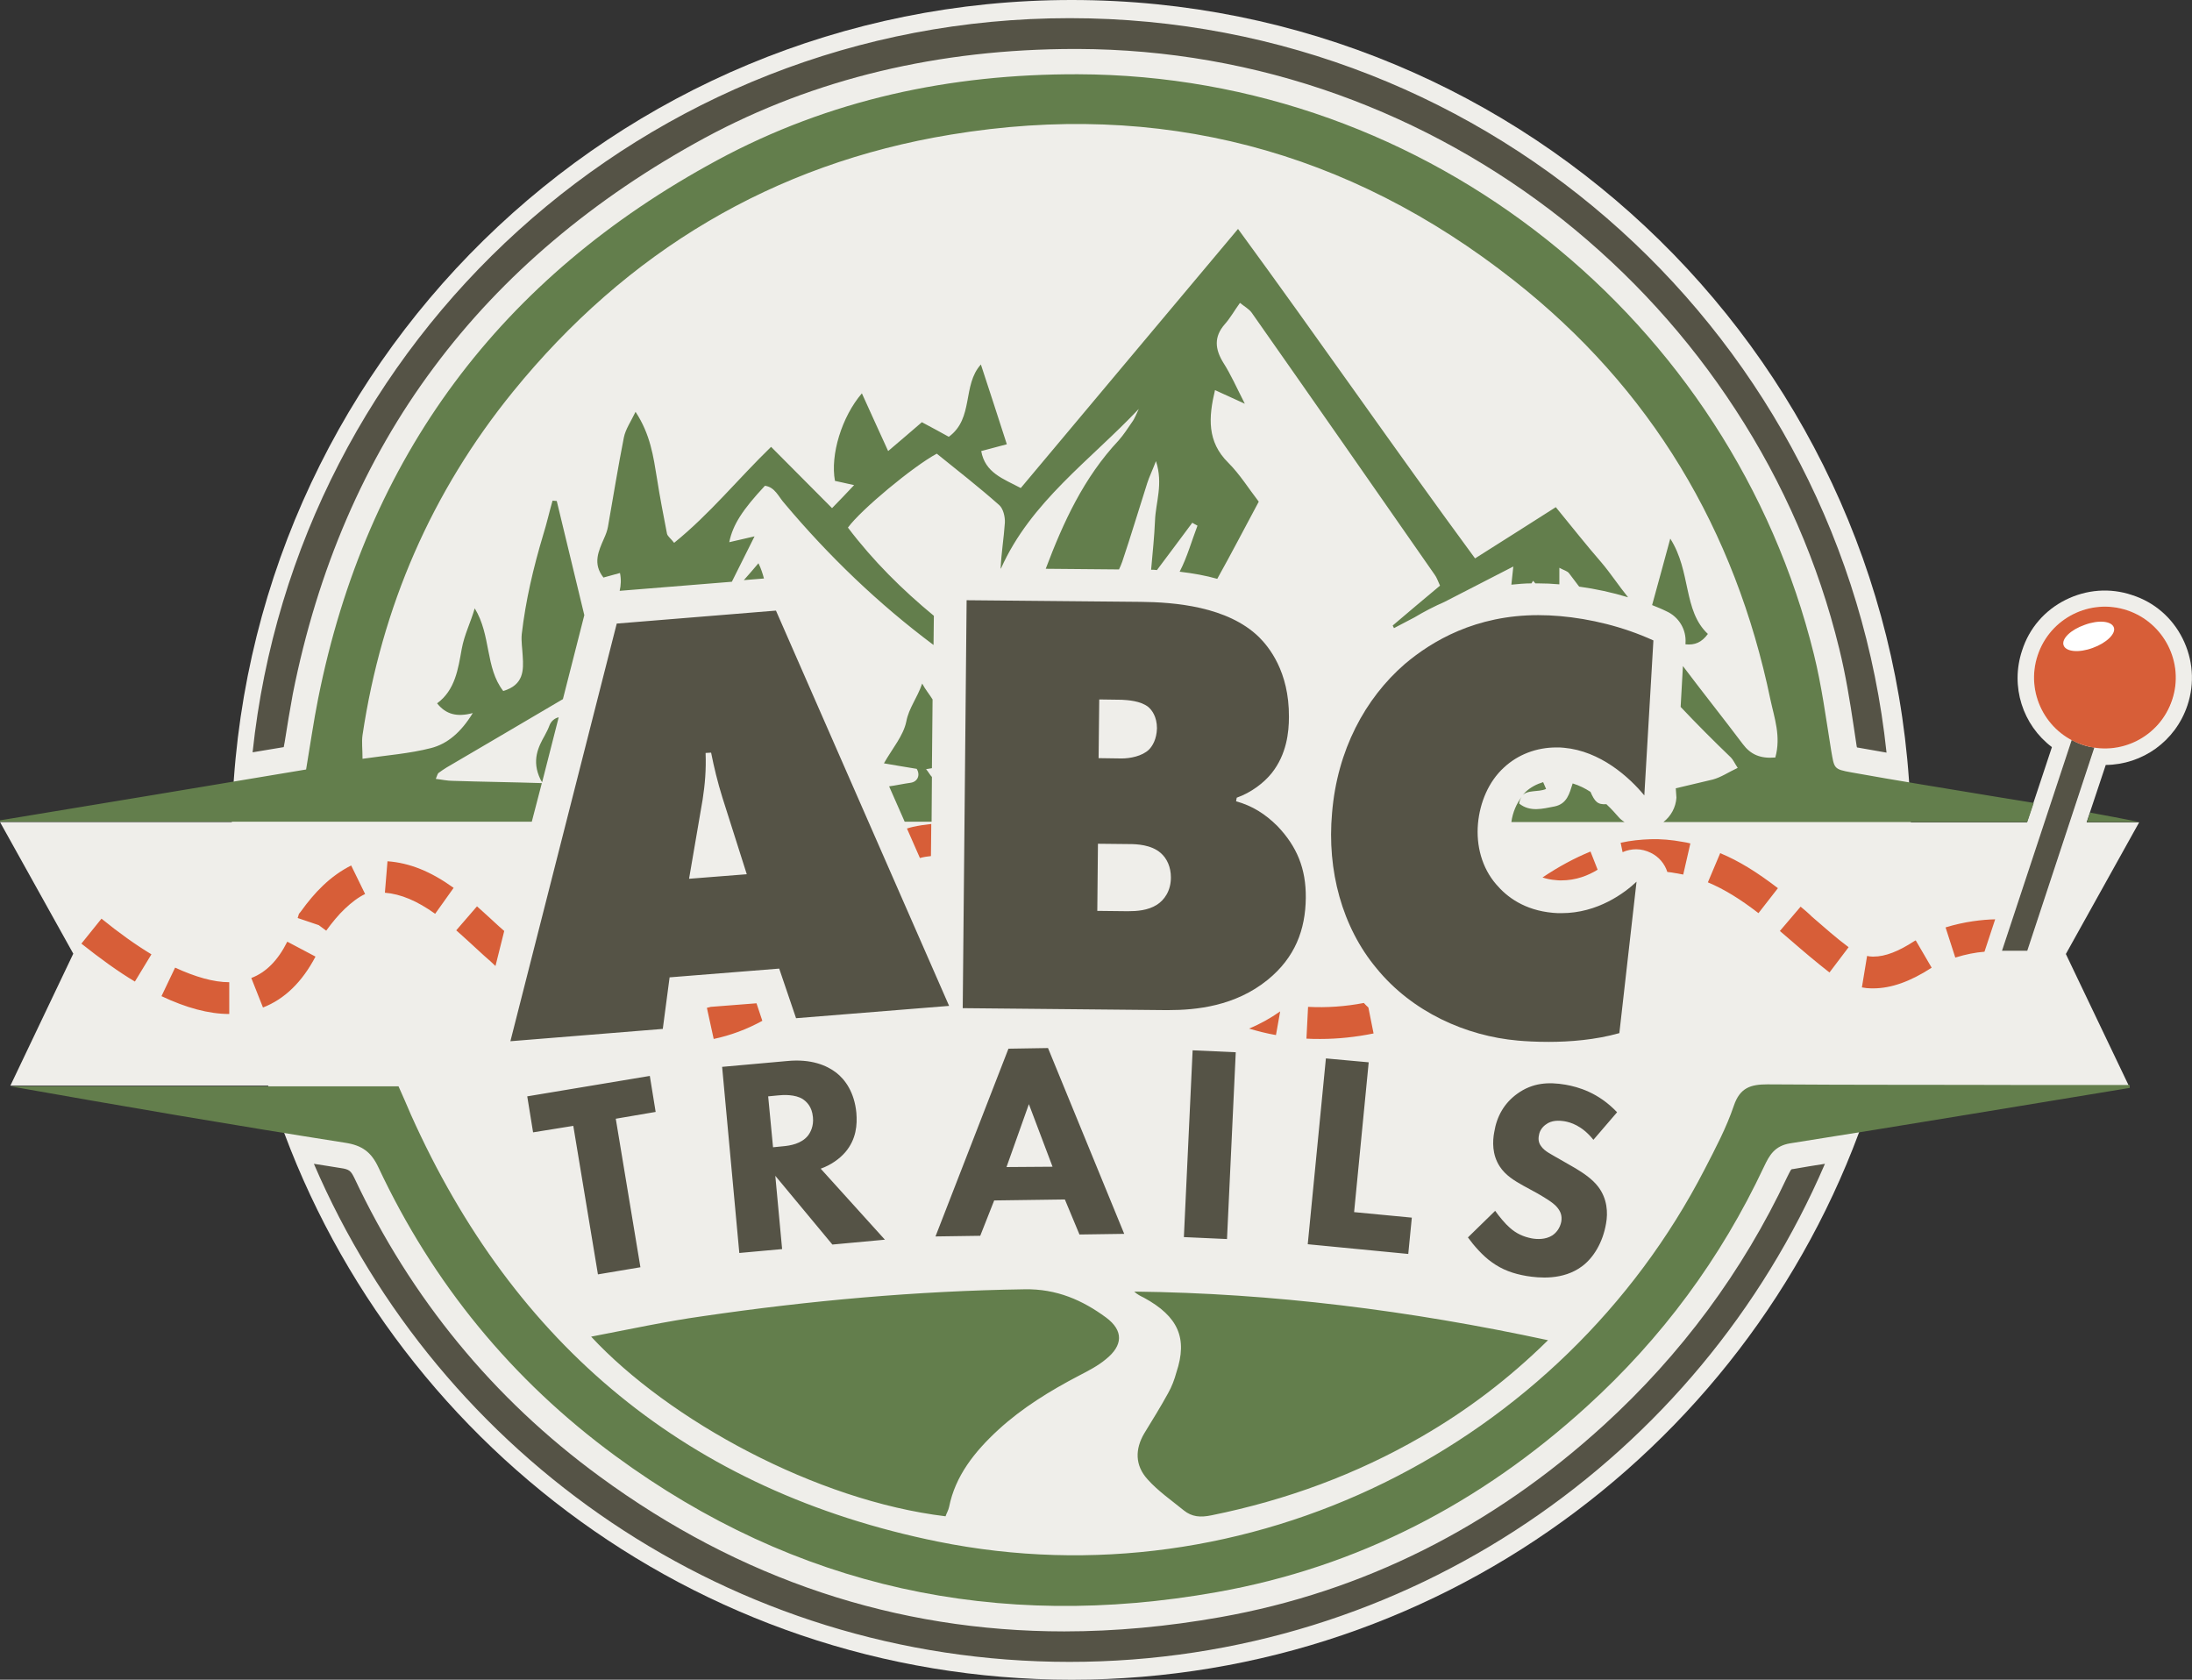
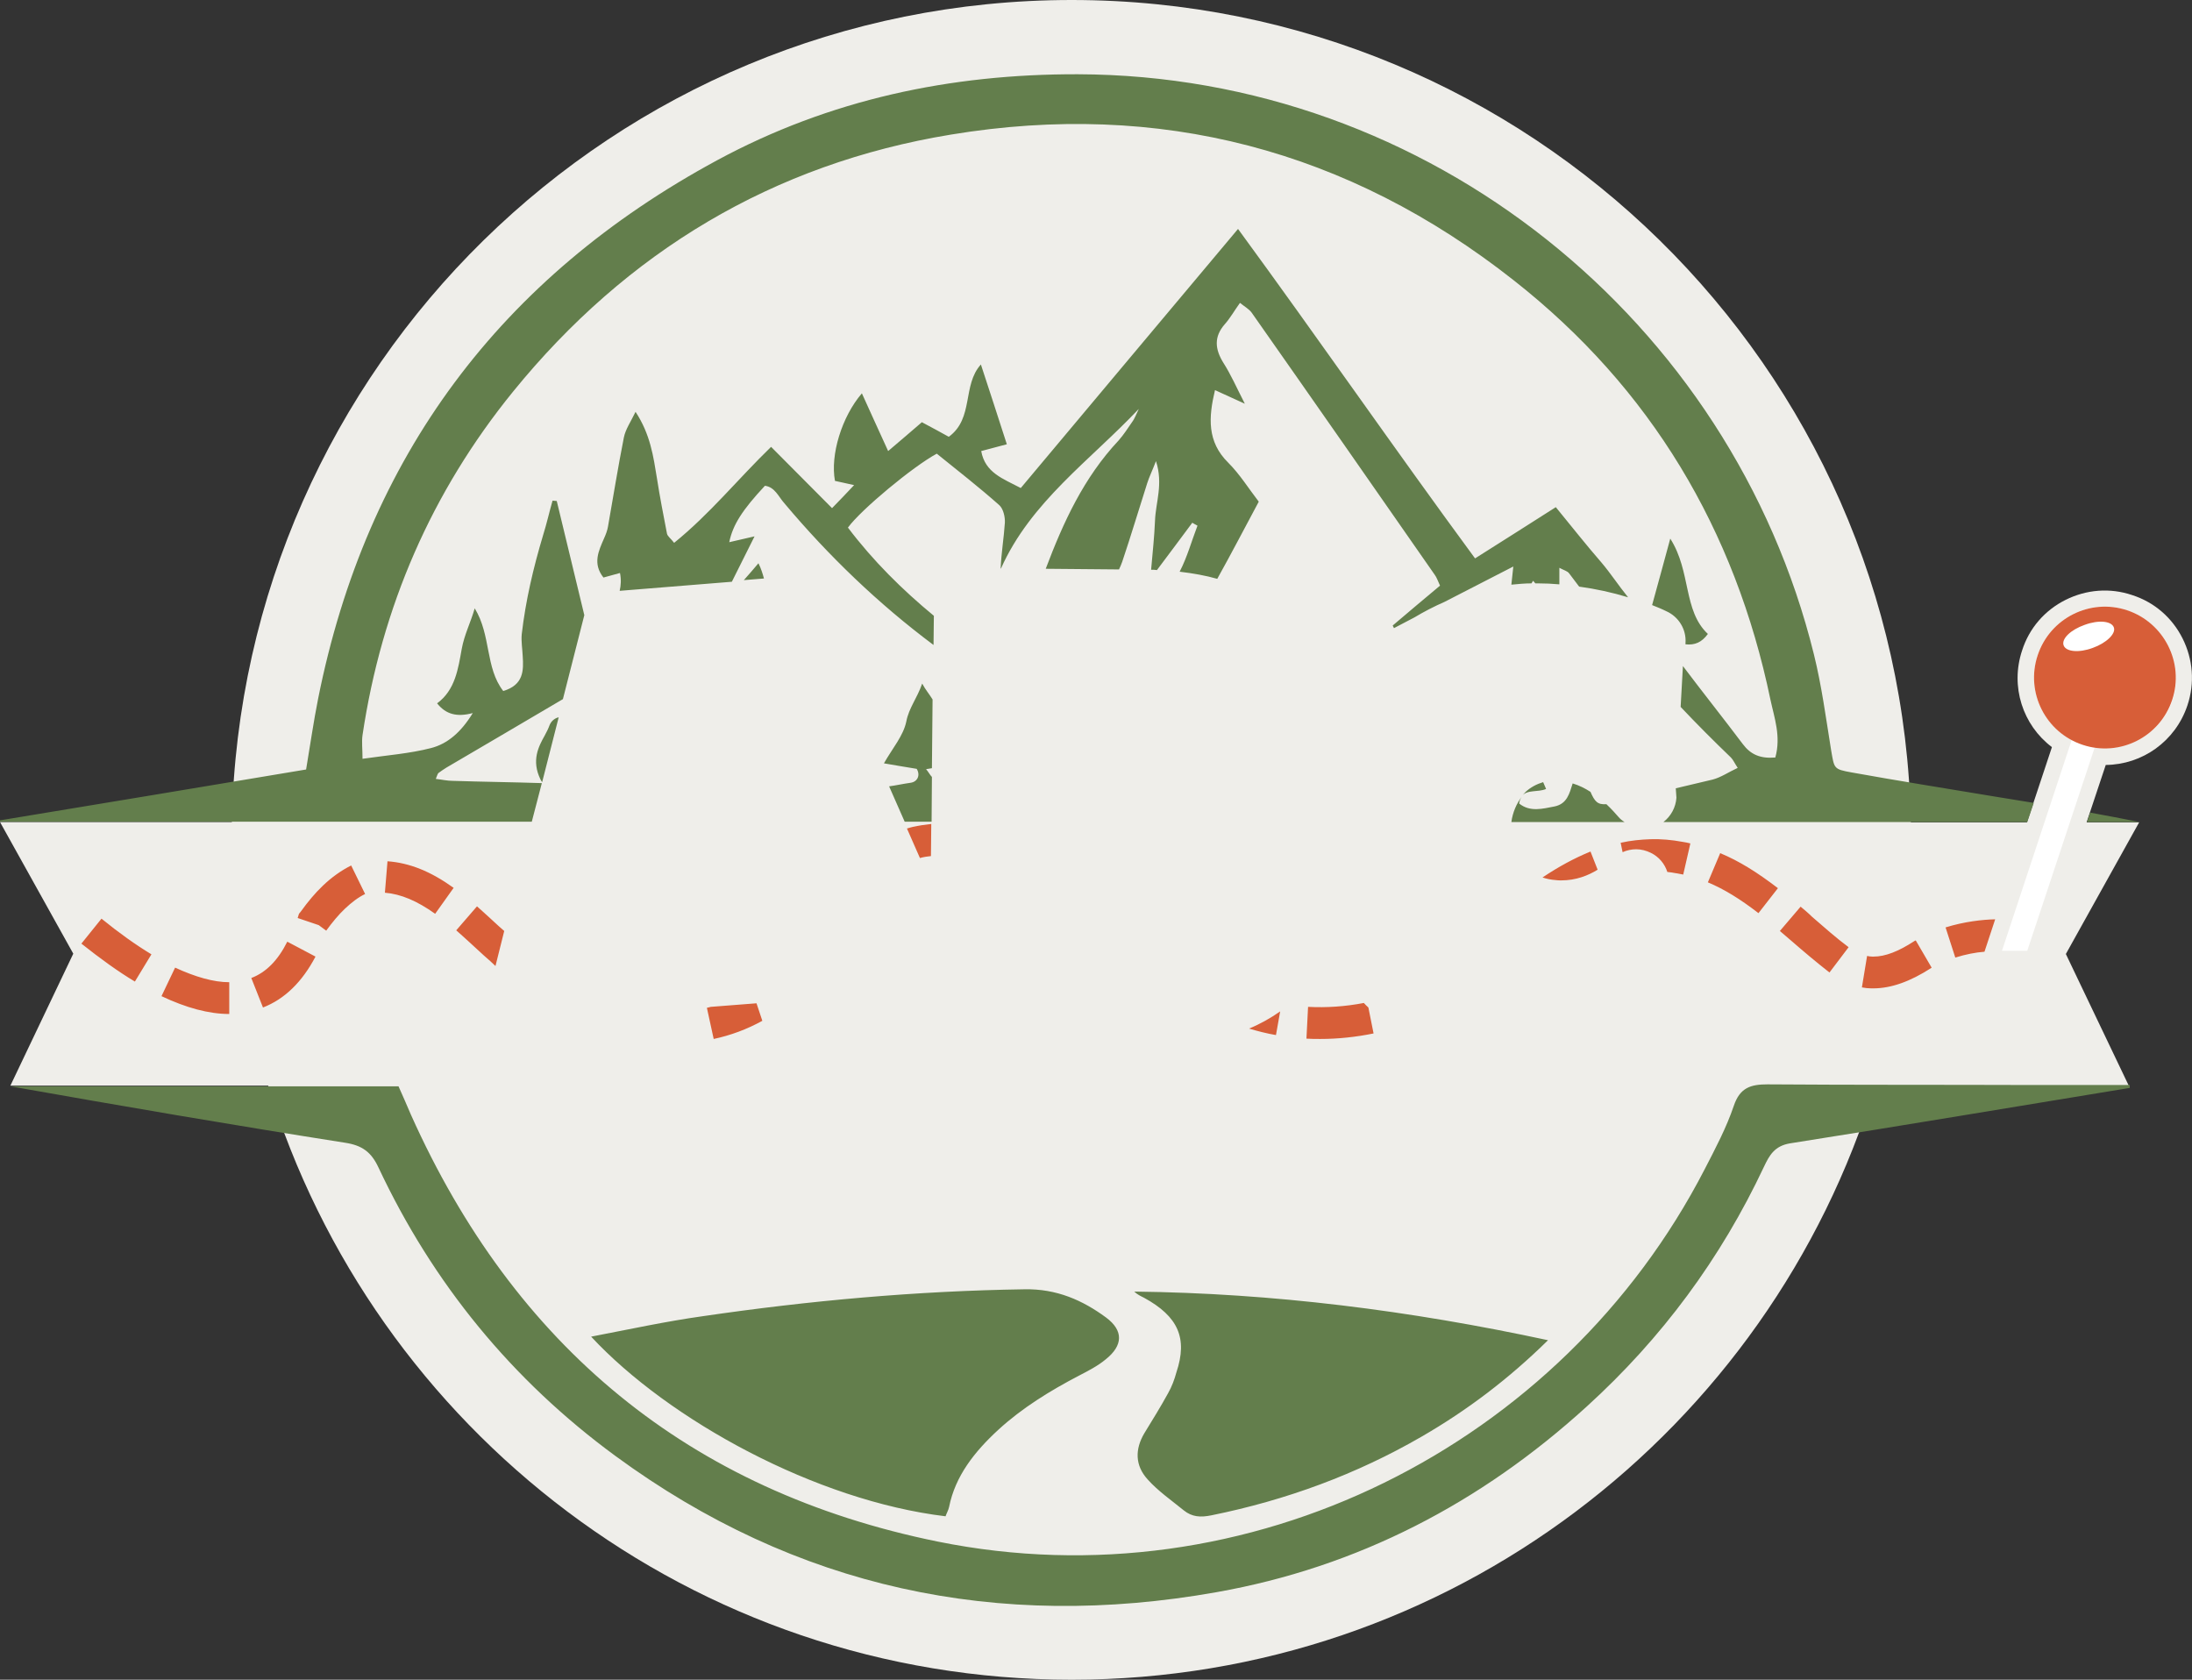
<svg xmlns="http://www.w3.org/2000/svg" version="1.1" id="Layer_1" x="0px" y="0px" width="676px" height="518px" viewBox="0 0 676 518" enable-background="new 0 0 676 518" xml:space="preserve">
  <rect x="0" y="0" width="676" height="518" fill="#333333" stroke="none" />
  <g>
    <path fill="#EFEEEA" d="M673.1,196.9c-3.2-6.4-8.7-11.2-15.6-13.4c-6.8-2.3-14.1-1.7-20.5,1.5s-11.2,8.7-13.4,15.6   c-3.7,11.1,0.2,23,9.2,29.8l-7.7,23.2h-35.8C586.5,113,471.7,0,330.5,0s-256,113-259,253.5H0l22.6,40.6L3.2,334.8h79.5   C115.2,440.9,213.8,518,330.5,518c116.7,0,215.3-77.2,247.7-183.2h78.3l-19.4-40.6l22.6-40.6h-16.2l5.9-17.7   c11.3-0.1,21.5-7.3,25.2-18.4C676.9,210.6,676.3,203.3,673.1,196.9z" />
    <path fill="#FFFFFF" d="M656,188.2c-11.5-3.8-23.8,2.4-27.6,13.9c-3.4,10.3,1.2,21.2,10.5,26.1l-21.5,65h7.8l20.8-62.7   c10.3,1.6,20.6-4.5,24-14.7C673.7,204.4,667.4,192,656,188.2z" />
    <g>
      <path fill="#637E4C" d="M499.1,251.9c-0.7-0.8-2-2.3-3.7-3.9c-2.7,0.2-3.6-0.8-4.9-3.8c-1.7-1.1-3.5-2-5.5-2.6    c-1,3.1-1.7,6.3-5.6,7.1c-3.7,0.7-7.5,1.8-10.9-0.9c0.1-0.9,0.4-1.5,0.8-2.1c-1.6,2.1-2.8,4.8-3.2,7.8c11.6,0,23.3,0,34.9,0    C500.2,253,499.6,252.5,499.1,251.9z M360.2,429.7c-2.3,4.2-4.8,8.2-7.3,12.3c-2.9,4.9-2.9,9.9,1,14.2c3.2,3.6,7.4,6.5,11.2,9.6    c2.5,2,5.1,2.2,8.5,1.5c23.2-4.7,44.8-12.7,64.7-24.2c14.2-8.2,27-17.9,39.1-29.8c-42.8-9.2-84.8-14.5-127.6-15    c0.9,0.9,2,1.4,3,1.9c10.6,5.8,13.5,12.5,10,23C362.2,425.4,361.4,427.6,360.2,429.7z M475.9,241.2c-2,0.6-3.9,1.6-5.4,3    c-0.4,0.4-0.8,0.9-1.2,1.3c1.7-2.1,5-1.1,7.5-2.2C476.5,242.6,476.2,241.9,475.9,241.2z M519.8,198.7c2.9,0.3,5-0.6,6.9-3.2    c-7.7-7.2-5.1-19.2-11.6-29.4c-2,7.3-3.7,13.7-5.6,20.5c1.5,0.6,3,1.2,4.4,1.9c3.8,1.7,6.2,5.6,5.9,9.8L519.8,198.7z M167.1,241.5    c-9.2-0.3-18.3-0.4-27.5-0.7c-1.7,0-3.4-0.4-5.2-0.6c0.4-0.9,0.5-1.5,0.8-1.8c0.8-0.6,1.7-1.2,2.5-1.7c11.9-7,23.9-14,35.9-21.1    l6.6-25.9c-2.8-11.7-5.7-23.5-8.5-35.2c-0.4,0-0.8-0.1-1.3-0.1c-1,3.5-1.8,7.1-2.9,10.6c-3,10-5.4,20.2-6.6,30.6    c-0.2,2.2,0.2,4.5,0.3,6.7c0.3,4.5,0.3,8.9-6,10.8c-5.6-7.2-3.7-17.2-8.8-25.5c-1.3,4.5-3.2,8.1-4,12.5c-1.1,6.1-2,12.7-7.6,16.8    c2.7,3.4,6.1,4.3,11,3c-3.6,5.9-7.8,9.5-12.9,10.8c-6.6,1.7-13.5,2.2-21.1,3.3c0-3-0.3-5.2,0-7.3c5.9-39.5,21.3-75,46.4-105.9    c35.1-43.2,80.2-70.3,135.1-79.3c64.2-10.6,122.5,4.7,173.6,45c42.2,33.2,68.2,76.8,79.1,129.3c1.2,5.6,3.3,11.3,1.5,17.8    c-4.6,0.4-7.6-0.9-10-4.1c-6.1-8.1-12.4-16-18.5-24.1l-0.7,12.6c5,5.3,10.2,10.5,15.5,15.6c0.7,0.7,1.1,1.7,2.1,3.2    c-2.8,1.3-5.1,2.9-7.7,3.6c-3.8,0.9-7.6,1.8-11.4,2.7L517,246c-0.2,3-1.7,5.7-4,7.5c37.4,0,74.8,0,112.2,0l2-5.9    c-4.3-0.7-8.6-1.4-12.9-2.1c-14.4-2.4-28.9-4.7-43.3-7.3c-5.6-1-5.3-1.2-6.3-6.9c-1.6-9.9-2.9-19.8-5.3-29.5    C534,98.9,440.7,23.2,332.4,22.9c-39.3-0.1-76.6,7.8-111.2,26.5C154.4,85.5,113,140.8,98.1,215.5c-1.4,7-2.4,14.1-3.7,21.8    c-31.6,5.3-63,10.5-94.5,15.7c0,0.1,0.1,0.3,0.1,0.4c54.7,0,109.3,0,164,0L167.1,241.5z M643.6,253.5c5.4,0,10.8,0,16.2,0    c-5.1-1-10.1-2-15.2-2.9L643.6,253.5z M287.6,215.7c-0.9-1.5-2.2-3-3.2-4.9c-1.6,4.6-4.1,7.5-4.9,11.7c-0.9,4.4-4.3,8.3-6.9,12.9    c3,0.5,6.3,1.1,10.1,1.7c1.2,1.9,0.3,4-1.9,4.3c-2.2,0.3-4.4,0.8-6.6,1.1l4.8,10.9c2.8,0,5.5,0,8.3,0l0.1-13.8    c-0.6-0.6-1.1-1.6-1.8-2.4c0.6-0.1,1.2-0.2,1.8-0.3L287.6,215.7z M168,226.8c-1.9,3.4-4.2,7.7-1.3,13.6c0.1,0.3,0.3,0.5,0.5,0.8    l5.1-20c-1.3,0.3-2.3,1.2-2.8,2.4C169.1,224.7,168.6,225.7,168,226.8z M545.1,334.4c-5.2,0-8.5,1-10.4,6.6    c-2.3,6.8-5.7,13.2-9,19.6c-44,85.3-140.7,134.2-236.5,114.8c-76.8-15.6-130.6-60.4-162.5-131.7c-1.2-2.8-2.4-5.6-3.8-8.7    c-40,0-79.9,0-119.7,0c34.4,6.1,68.8,12,103.2,17.4c5.3,0.8,8.1,2.9,10.3,7.6c16.8,35.8,41.2,65.6,73.1,89    c55.6,40.8,117.9,54,185.4,42c43.5-7.7,81.5-27.5,114.2-57.3c23.1-21,41.3-45.6,54.6-73.9c1.7-3.6,3.3-6.4,8-7.2    c35-5.5,69.9-11.4,104.8-17.1c0-0.3,0-0.6,0-0.9c-10,0-20,0-30,0C599.5,334.5,572.3,334.6,545.1,334.4z M182.3,412.2    c24,25.8,69.4,50.6,109.3,55.4c0.3-0.9,0.9-1.9,1.1-2.9c1.9-9.5,7.8-17,15.2-23.8c7.3-6.7,15.9-12,24.9-16.7c2.9-1.5,5.8-3,8.2-5    c5.4-4.3,5.5-8.9,0.1-12.9c-7.2-5.3-15.2-8.9-25.2-8.7c-33.3,0.5-66.4,3.5-99.2,8.3C205.3,407.5,194.3,409.9,182.3,412.2z     M229.4,178.9l6.2-0.5c-0.4-1.5-0.9-3.1-1.7-4.7C232.4,175.5,230.9,177.2,229.4,178.9z M493.9,173.5c-4.7-5.4-9.1-11-14.1-17.1    c-8.3,5.3-16.2,10.3-24.9,15.8c-24.8-33.7-48.2-67.6-73.1-101.6c-22.6,26.9-44.6,53.2-67,79.9c-5.5-2.9-11-4.7-12.2-11.4    c3.3-0.9,6-1.6,7.9-2.1c-2.8-8.8-5.4-16.6-8-24.6c-5.8,6.4-2.1,16.6-9.9,22.3c-2.6-1.4-5.2-2.9-8.3-4.5c-3.1,2.7-6.3,5.4-10.4,8.9    c-2.9-6.4-5.5-12-8.1-17.8c-6.2,7.2-9.8,19-8.3,27c1.5,0.3,3.1,0.7,5.9,1.3c-2.4,2.6-4.3,4.5-6.8,7.1    c-6.5-6.5-12.5-12.6-18.8-18.9c-10.2,9.9-18.9,20.7-29.9,29.6c-1-1.3-2-2-2.2-2.8c-1.1-5.7-2.2-11.3-3.1-17.1    c-1.1-6.7-2-13.5-6.6-20.5c-1.5,3.1-3.1,5.4-3.6,7.9c-1.8,9.1-3.3,18.4-4.9,27.5c-0.2,1.2-0.7,2.5-1.2,3.6    c-1.7,3.9-3.6,7.8-0.2,12.1c1.4-0.4,3.2-0.9,5.1-1.4c0.4,2,0.3,3.8-0.1,5.5l34.6-2.8c2.2-4.4,4.5-9,7-14c-3,0.7-5.3,1.2-7.8,1.8    c1.1-5.4,4.1-10,11-17.4c3.1,0.4,4.2,3.4,6,5.4c13.7,16.3,29,31,46,43.7l0.1-9c-9.7-8-18.7-16.9-26.5-27.2    c4-5.5,20-18.8,27.4-22.8c6.3,5.1,13,10.3,19.3,15.9c1.2,1.1,1.8,3.6,1.7,5.4c-0.3,4.6-1.1,9.3-1.3,14.1l0.1,0    c9.2-20.6,27.5-33.3,42.5-49.2c-0.7,1.4-1.2,2.9-2.1,4.1c-1.3,1.9-2.6,3.9-4.1,5.6c-10.8,11.5-17.1,25.3-22.5,39.6l22.6,0.2    c0.4-0.8,0.7-1.6,1-2.4c2.7-8,5.1-16.1,7.7-24.2c0.6-1.9,1.5-3.7,2.7-6.8c2.3,7.1-0.1,12.7-0.3,18.4c-0.2,4.8-0.7,9.5-1.2,15.1    c0.6,0,1.2,0,1.8,0.1c4-5.3,7.4-9.9,10.9-14.6c0.5,0.3,1,0.6,1.6,0.9c-1.8,4.7-3.2,9.8-5.5,14.2c4.2,0.5,8.1,1.2,11.6,2.2    c4.3-7.7,8.4-15.6,12.8-23.8c-3.1-4-5.8-8.4-9.4-12c-6.6-6.5-6.1-14-4.1-22.4c2.8,1.3,5.3,2.4,9.2,4.2c-2.6-5.1-4.3-9-6.6-12.6    c-2.6-4.2-3-8,0.4-11.9c1.7-1.9,2.9-4.1,4.7-6.6c1.5,1.2,2.8,1.9,3.6,3c18.9,26.9,37.7,53.9,56.5,80.9c0.6,0.8,0.9,1.8,1.6,3.3    c-4.9,4.1-9.8,8.2-14.6,12.3c0.1,0.3,0.3,0.5,0.4,0.8c2.1-1.1,4.2-2.2,6.3-3.3c3-1.8,6.1-3.4,9.3-4.8c6.8-3.5,13.8-7.1,21.2-10.9    c-0.2,2-0.4,3.9-0.6,5.6c2.1-0.2,4.1-0.4,6.2-0.4c0.2-0.3,0.3-0.5,0.5-0.8c0.2,0.3,0.5,0.5,0.7,0.8c0.3,0,0.5,0,0.8,0c0,0,0,0,0,0    c2.2,0,4.4,0.1,6.6,0.3c0-1.6,0-3.3,0-5.1c1.5,0.8,2.5,1,3,1.7c1,1.4,2.1,2.7,3.1,4.1c5.1,0.7,10.2,1.8,15.1,3.3    C499.1,180.5,496.7,176.8,493.9,173.5z" />
    </g>
-     <path fill="#555346" d="M562.8,358.9c-38.8,90.3-128.5,153.6-233,153.6c-104.5,0-194.2-63.3-233-153.6c2.8,0.4,5.5,0.9,8.2,1.3   c2.8,0.4,3.2,0.9,4.3,3.1c17.4,37,42.8,68,75.6,92c43.2,31.7,91.4,47.8,143.3,47.8c15.7,0,31.9-1.5,48.2-4.4   c43.9-7.8,83.7-27.7,118.2-59.2c23.9-21.8,42.9-47.5,56.5-76.4c0.3-0.5,1-2.2,1.4-2.5c0,0,0,0,0,0c0,0,0.2-0.1,0.6-0.1   C556.4,359.9,559.6,359.4,562.8,358.9z M87.5,230.4c0.1-0.5,0.2-1.1,0.3-1.6c0.8-5.1,1.6-9.9,2.5-14.8   c7.6-38.3,22.2-72.2,43.5-100.7c21.1-28.4,49.3-52.2,83.6-70.8c33.7-18.2,72.1-27.4,114.2-27.4c0,0,0,0,0,0l0.8,0   c27.4,0.1,54.4,4.8,80.3,14.1c25,9,48.3,22,69.3,38.6c20.8,16.6,38.7,36.2,53.2,58.5c14.8,22.7,25.6,47.5,32,73.7   c2,8.1,3.3,16.2,4.5,24.2c0.3,2,0.6,4,0.9,6l0.1,0.3c3,0.5,6.1,1.1,9.1,1.6C568.3,104.7,460.7,5.6,329.9,5.6   C199,5.6,91.4,104.7,77.9,232L87.5,230.4z M202.2,342.9l-1.8-11.1l-37.8,6.3l1.8,11.1l12.4-2l7.6,45.8l13.1-2.2l-7.6-45.8   L202.2,342.9z M222.7,329l5.3,57.4l13.2-1.2l-2.1-22.6l17.6,21.2l16.2-1.5l-19.8-21.9c3.1-1.1,5.8-3,7.6-5.1   c3.4-4,3.7-8.5,3.4-12.1c-0.6-6.4-3.5-10.3-6.2-12.4c-3-2.3-7.8-4.3-15.1-3.6L222.7,329z M236.9,338.1l3.1-0.3   c1.7-0.2,5.2-0.3,7.5,1.1c1.2,0.8,2.9,2.3,3.2,5.6c0.3,2.8-0.8,4.8-1.6,5.8c-2,2.4-5.3,3-7.7,3.2l-3,0.3L236.9,338.1z M332.9,380.7   l13.8-0.2l-23.5-57.3l-12.2,0.2l-22.5,57.9l13.8-0.2l4.3-10.9l21.8-0.3L332.9,380.7z M310.4,359.9l6.9-19.4l7.3,19.3L310.4,359.9z    M367.8,323.9l-2.7,57.6l13.3,0.6l2.7-57.6L367.8,323.9z M408.9,326.4l-5.6,57.3l31,3l1.1-11.2l-17.8-1.7l4.5-46.2L408.9,326.4z    M498.7,343c-5.8-6.1-12-7.8-15.9-8.5c-5.3-0.9-10.2-0.6-14.9,2.8c-4,2.9-6.3,6.9-7.1,11.9c-0.5,2.7-0.7,6.8,1.7,10.5   c1.8,2.8,4.7,4.5,7.2,5.9l4.4,2.4c1.5,0.9,4.8,2.7,6.1,4.3c1,1.2,1.6,2.5,1.3,4.4c-0.4,2.1-1.6,3.5-2.8,4.3   c-2.1,1.3-4.6,1.2-6.3,0.9c-2.6-0.5-4.8-1.5-6.8-3.3c-1.4-1.2-3.3-3.5-4.5-5.2l-8.4,8.2c1.8,2.5,4.6,5.7,7.3,7.6   c3.3,2.4,6.7,3.6,10.8,4.3c3.7,0.6,11.2,1.4,17.1-3c3.5-2.6,6.4-7.3,7.4-13.2c0.6-3.3,0.4-7.6-2.4-11.3c-1.9-2.5-4.7-4.3-7-5.7   l-4-2.3c-3.6-2.1-5.5-2.9-6.6-4.5c-0.7-0.9-1-2-0.7-3.4c0.2-1.4,1.1-2.6,2.1-3.3c1.8-1.4,4.1-1.3,5.9-1c1.6,0.3,5.2,1.2,8.8,5.7   L498.7,343z M239.3,188.3l53.4,121.9l-47.2,3.8l-5.2-15.3l-33.8,2.7l-2.1,15.9l-47,3.8l32.8-128.8L239.3,188.3z M230.3,269.6   l-7.5-23.6c-1.5-4.8-2.6-9.4-3.5-13.9l-1.7,0.1c0.2,5.3-0.2,9.7-0.9,14.3l-4.2,24.5L230.3,269.6z M402.7,276.9   c-0.1,9.8-3.3,18.4-11.8,25.3c-10,8.1-22,9.3-30.6,9.3c-0.3,0-0.6,0-1,0l-62.4-0.6l1.2-125.8l53.6,0.5c10.5,0.1,26.9,1.4,36.6,10.9   c2.9,2.9,9.3,10.5,9.2,24.6c0,4.7-0.7,11.5-5.3,17.3c-2.4,3-6.3,6-10.8,7.6l-0.2,1.1c5,1.4,9,3.9,12.8,7.7   C399.9,261,402.8,267.8,402.7,276.9z M338.8,233.8l7,0.1c0,0,0.1,0,0.1,0c2.6,0,6.3-0.7,8.4-2.7c1.1-1.1,2.4-3.2,2.5-6.6   c0-3.6-1.6-5.7-2.7-6.6c-2.4-1.9-6.4-2.1-8.1-2.2l-7-0.1L338.8,233.8z M361.1,270.6c0-3.2-1.2-5.9-3.2-7.6   c-2.9-2.5-7.3-2.7-9.7-2.7l-9.6-0.1l-0.2,20.7l9,0.1c0.2,0,0.3,0,0.5,0c2.6,0,6.1-0.2,8.9-2C359,277.6,361.1,274.8,361.1,270.6z    M424.5,298.6c11,13.5,27.6,20.9,43.6,22.3c2.2,0.2,5.5,0.4,9.5,0.4c6.4,0,14.4-0.6,21.8-2.7l5.3-46.7c-3.7,3.5-12,9.7-23.1,9.7   c-0.9,0-1.8,0-2.7-0.1c-8.8-0.8-14.2-4.9-17.5-8.8c-4.4-5.1-6.2-11.9-5.6-18.7c0.6-6.6,3.3-13,8-17.3c4.3-4,10-6.2,16.2-6.2   c0.8,0,1.5,0,2.3,0.1c11.2,1,20.1,9,24.8,14.7l2.8-47.8c-9.4-4.3-19.6-6.7-28.8-7.5c-2.3-0.2-4.5-0.3-6.7-0.3   c-19.3,0-32.7,7.9-41.2,15.1c-12.2,10.6-20.8,26.5-22.4,45.9C409.2,268.4,413.9,285.9,424.5,298.6z M642.3,229.7   c-1.2-0.4-2.3-0.9-3.4-1.5l-21.5,65h7.8l20.7-62.7C644.7,230.4,643.5,230.1,642.3,229.7z" />
    <path fill="#D75E38" d="M281.5,255c1.8-0.4,3.8-0.7,5.7-0.9l-0.1,9.9c-1.1,0.1-2.3,0.3-3.4,0.6l-4-9.1   C280.4,255.3,281,255.1,281.5,255z M151.3,283.3c-1.6-1.5-3-2.7-4.2-3.8l-6.4,7.4c1.2,1,2.4,2.2,4,3.6c0.8,0.8,1.7,1.5,2.5,2.3   c1.3,1.2,2.6,2.4,4,3.6c0.5,0.5,1.1,1,1.6,1.5l2.7-10.8c-0.6-0.5-1.1-1-1.7-1.5C153,284.9,152.2,284.1,151.3,283.3z M219.2,310.5   c-0.4,0.1-0.8,0.2-1.2,0.3l2.1,9.6c5.2-1.1,10.3-3,15-5.6l-1.8-5.4L219.2,310.5z M118.7,275.3c4.9,0.4,9.9,2.5,15.5,6.5l5.7-8   c-7.1-5.1-13.6-7.7-20.4-8.2L118.7,275.3z M99.5,273.2c-2.3,2.2-4.5,4.8-6.8,8l-0.5,0.6l-0.4,1.3l6.5,2.2l2.3,1.7   c1.9-2.6,3.8-4.9,5.7-6.7c2.1-2,4.2-3.6,6.3-4.6l-4.3-8.8C105.3,268.4,102.3,270.5,99.5,273.2z M54,298.4l-4.2,8.8   c7.6,3.6,14.6,5.5,20.9,5.5l0-9.8C65.9,302.9,60.3,301.3,54,298.4z M77.5,301.6l3.6,9.1c6.7-2.6,12.1-7.9,16.2-15.7l-8.7-4.6   C85.7,296.2,82,299.9,77.5,301.6z M25.1,291c5.8,4.6,11.3,8.6,16.5,11.7l5.1-8.4c-4.8-2.9-10-6.6-15.4-11L25.1,291z M420.6,309.3   c-5.7,1.1-11.5,1.5-17.2,1.2l-0.5,9.8c1.4,0.1,2.9,0.1,4.3,0.1c5.5,0,11-0.6,16.4-1.7l-1.6-8C421.5,310.2,421,309.8,420.6,309.3z    M555.3,279.6l-6.4,7.5c1.2,1,2.3,2,3.5,3c3.8,3.3,7.7,6.6,11.8,9.8l5.9-7.8c-3.9-2.9-7.6-6.2-11.3-9.4   C557.7,281.6,556.5,280.6,555.3,279.6z M590.8,290l-0.4,0.2c-4.9,3.2-9,4.8-12.6,4.8c-0.1,0-0.2,0-0.4,0c-0.6,0-1.1-0.1-1.6-0.2   l-1.6,9.7c1,0.2,2,0.3,2.9,0.3c0.2,0,0.4,0,0.6,0c5.5,0,11.4-2.1,17.9-6.3l0.1-0.1l0,0c0,0,0,0,0,0L590.8,290z M615.3,283.5   c-4,0.1-9.5,0.7-15.3,2.5l3,9.3c3.2-1,6.3-1.6,9-1.8L615.3,283.5z M475.7,270.6c1.2,0.4,2.6,0.7,4,0.8c0.6,0.1,1.2,0.1,1.8,0.1   c4.5,0,8.3-1.5,11.2-3.3l-2.2-5.6C485.6,264.6,480.6,267.3,475.7,270.6z M393.5,319.2l1.3-7.3c-3,2.1-6.2,3.9-9.6,5.3   C387.9,318,390.6,318.7,393.5,319.2z M526.7,272.1c5,2.1,9.9,5.1,15.6,9.5l6-7.7c-6.4-4.9-12-8.4-17.8-10.8L526.7,272.1z    M509,258.8c-3,0.1-6.1,0.4-9.2,1.1l0.6,2.9c1.3-0.6,2.8-0.9,4.2-0.9c1.5,0,3.1,0.4,4.5,1.1c2.5,1.2,4.3,3.4,5.1,5.9   c0.9,0.1,1.8,0.2,2.7,0.4l0.1,0c0.7,0.1,1.4,0.3,2.1,0.4l2.2-9.6c-0.8-0.2-1.7-0.4-2.5-0.5C515.6,259,512.2,258.7,509,258.8z    M669.9,215.8c-3.8,11.5-16.2,17.7-27.6,13.9c-11.5-3.8-17.7-16.2-13.9-27.6c3.8-11.5,16.2-17.7,27.6-13.9   C667.4,192,673.7,204.4,669.9,215.8z M651.9,193.5c-0.7-2-4.7-2.4-9-0.8c-4.3,1.5-7.2,4.3-6.5,6.3c0.7,2,4.7,2.4,9,0.8   C649.6,198.3,652.6,195.4,651.9,193.5z" />
  </g>
</svg>